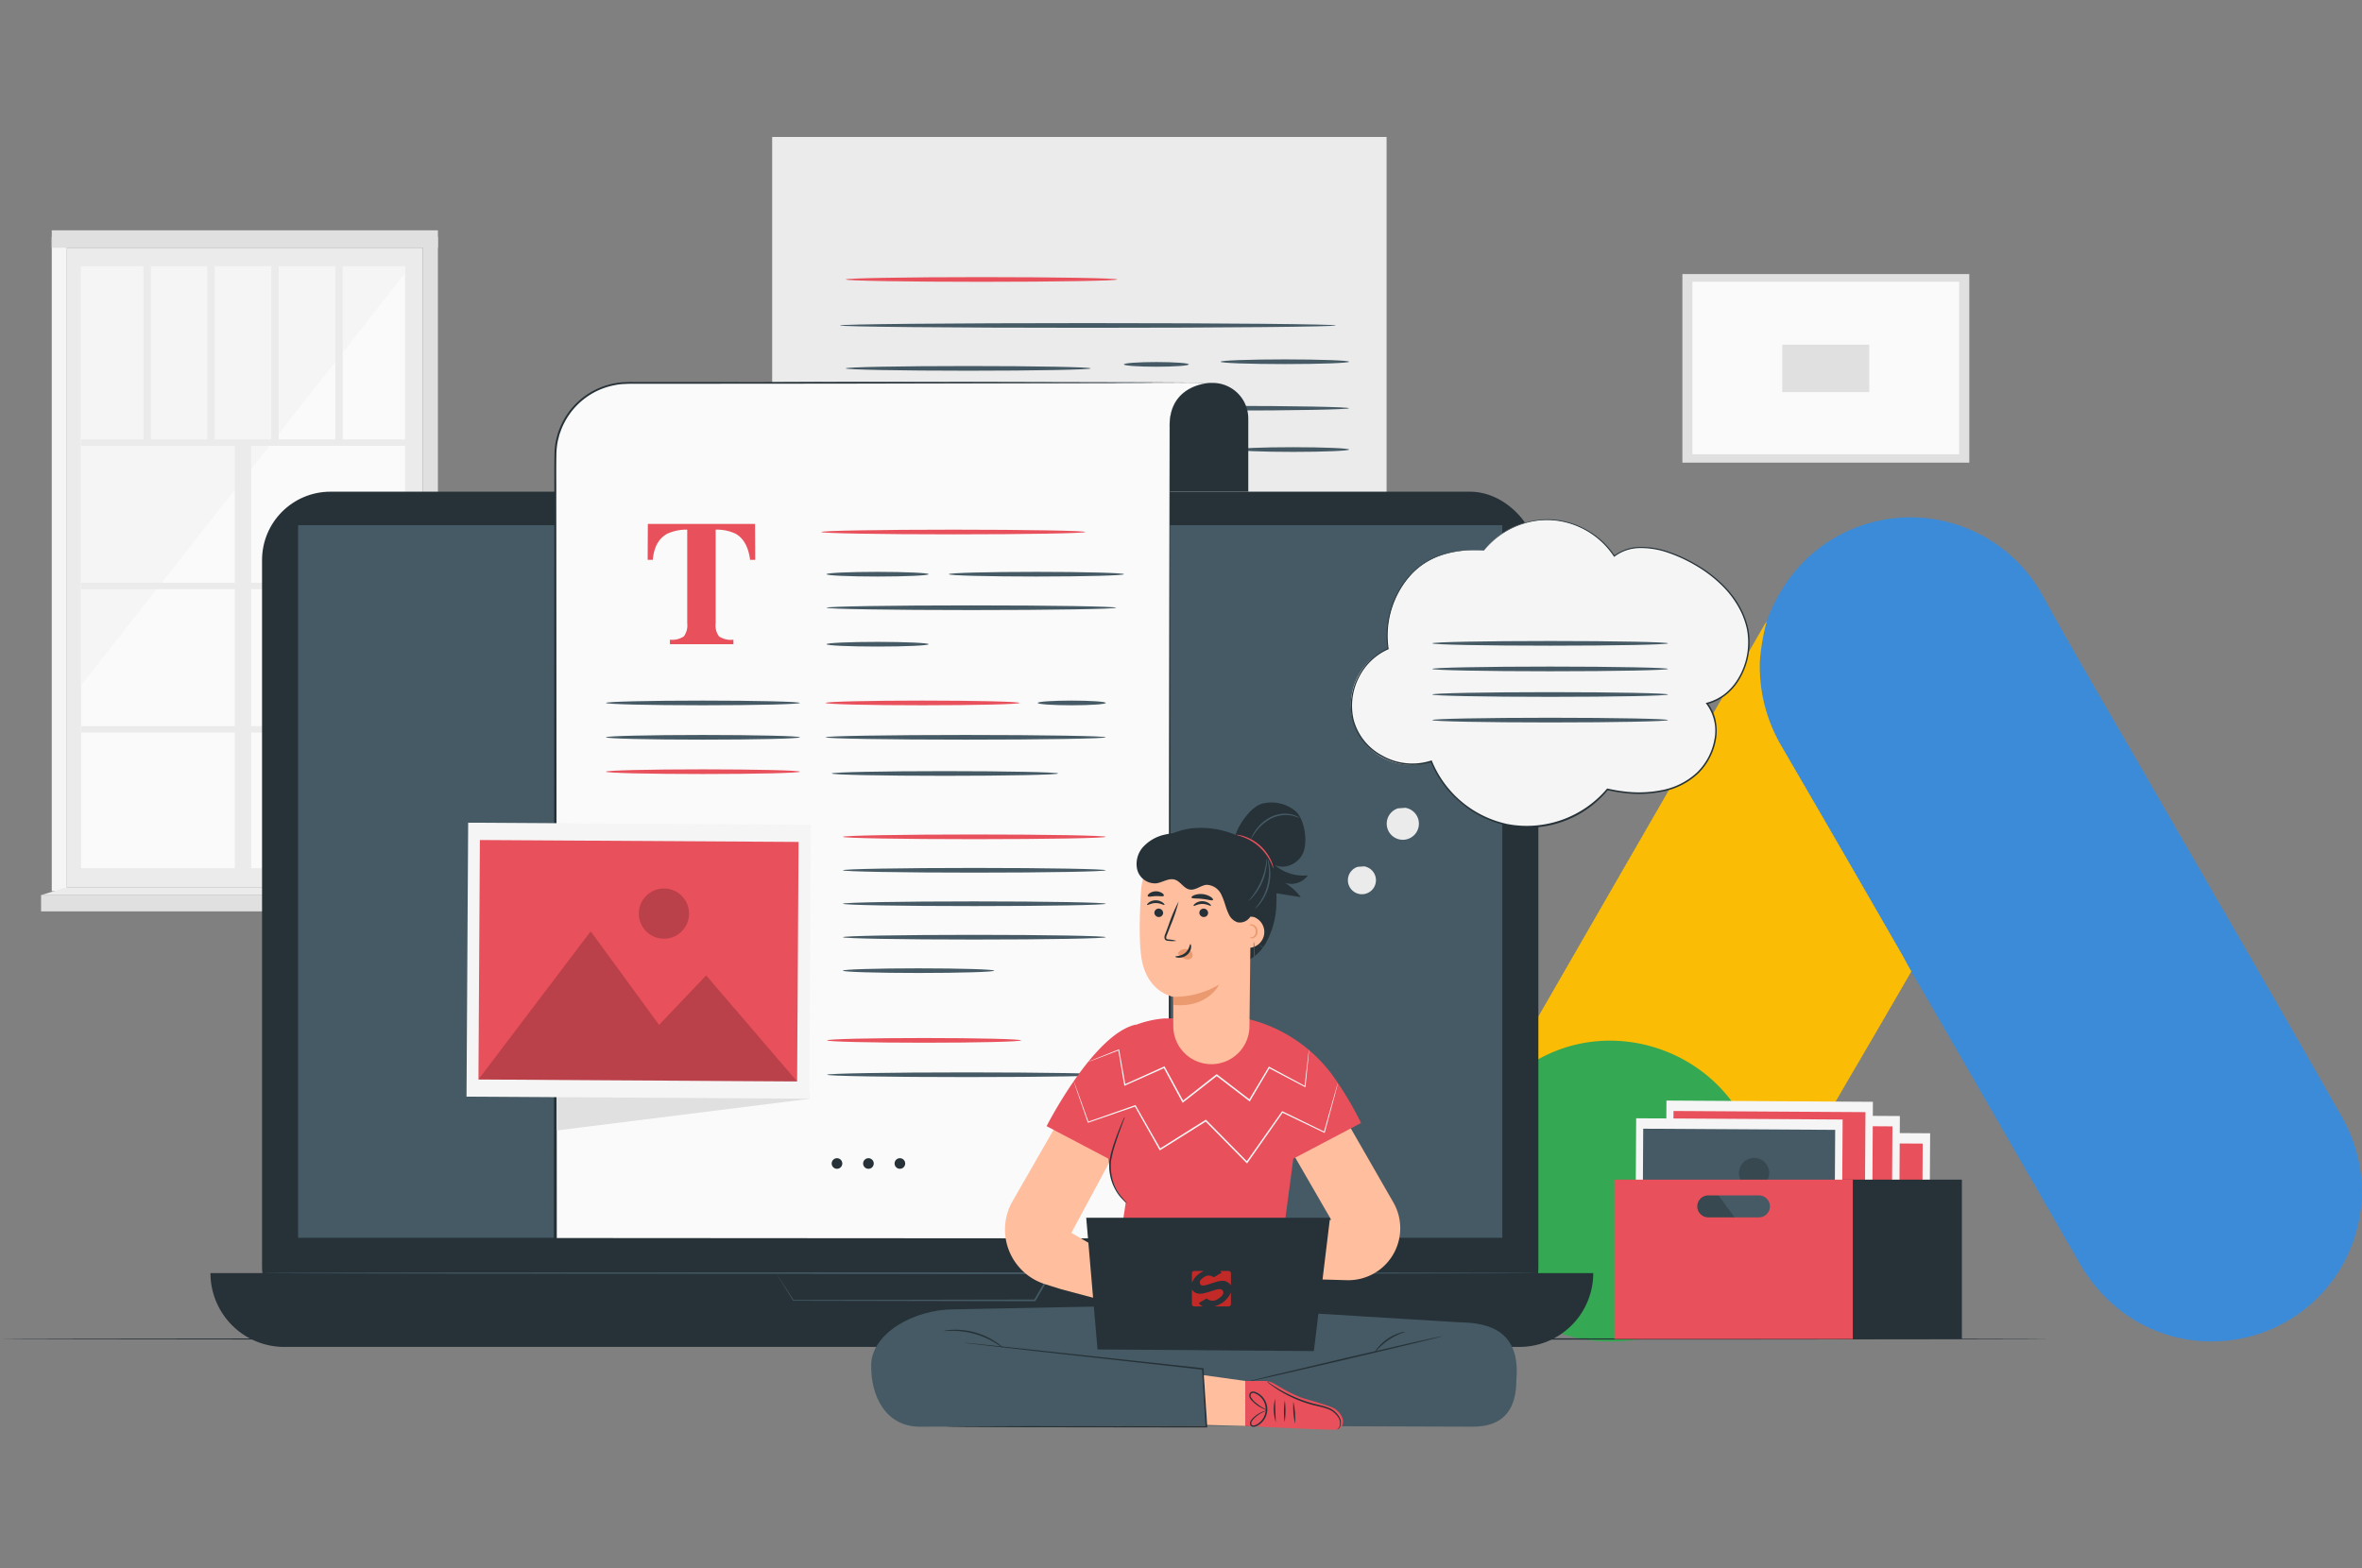
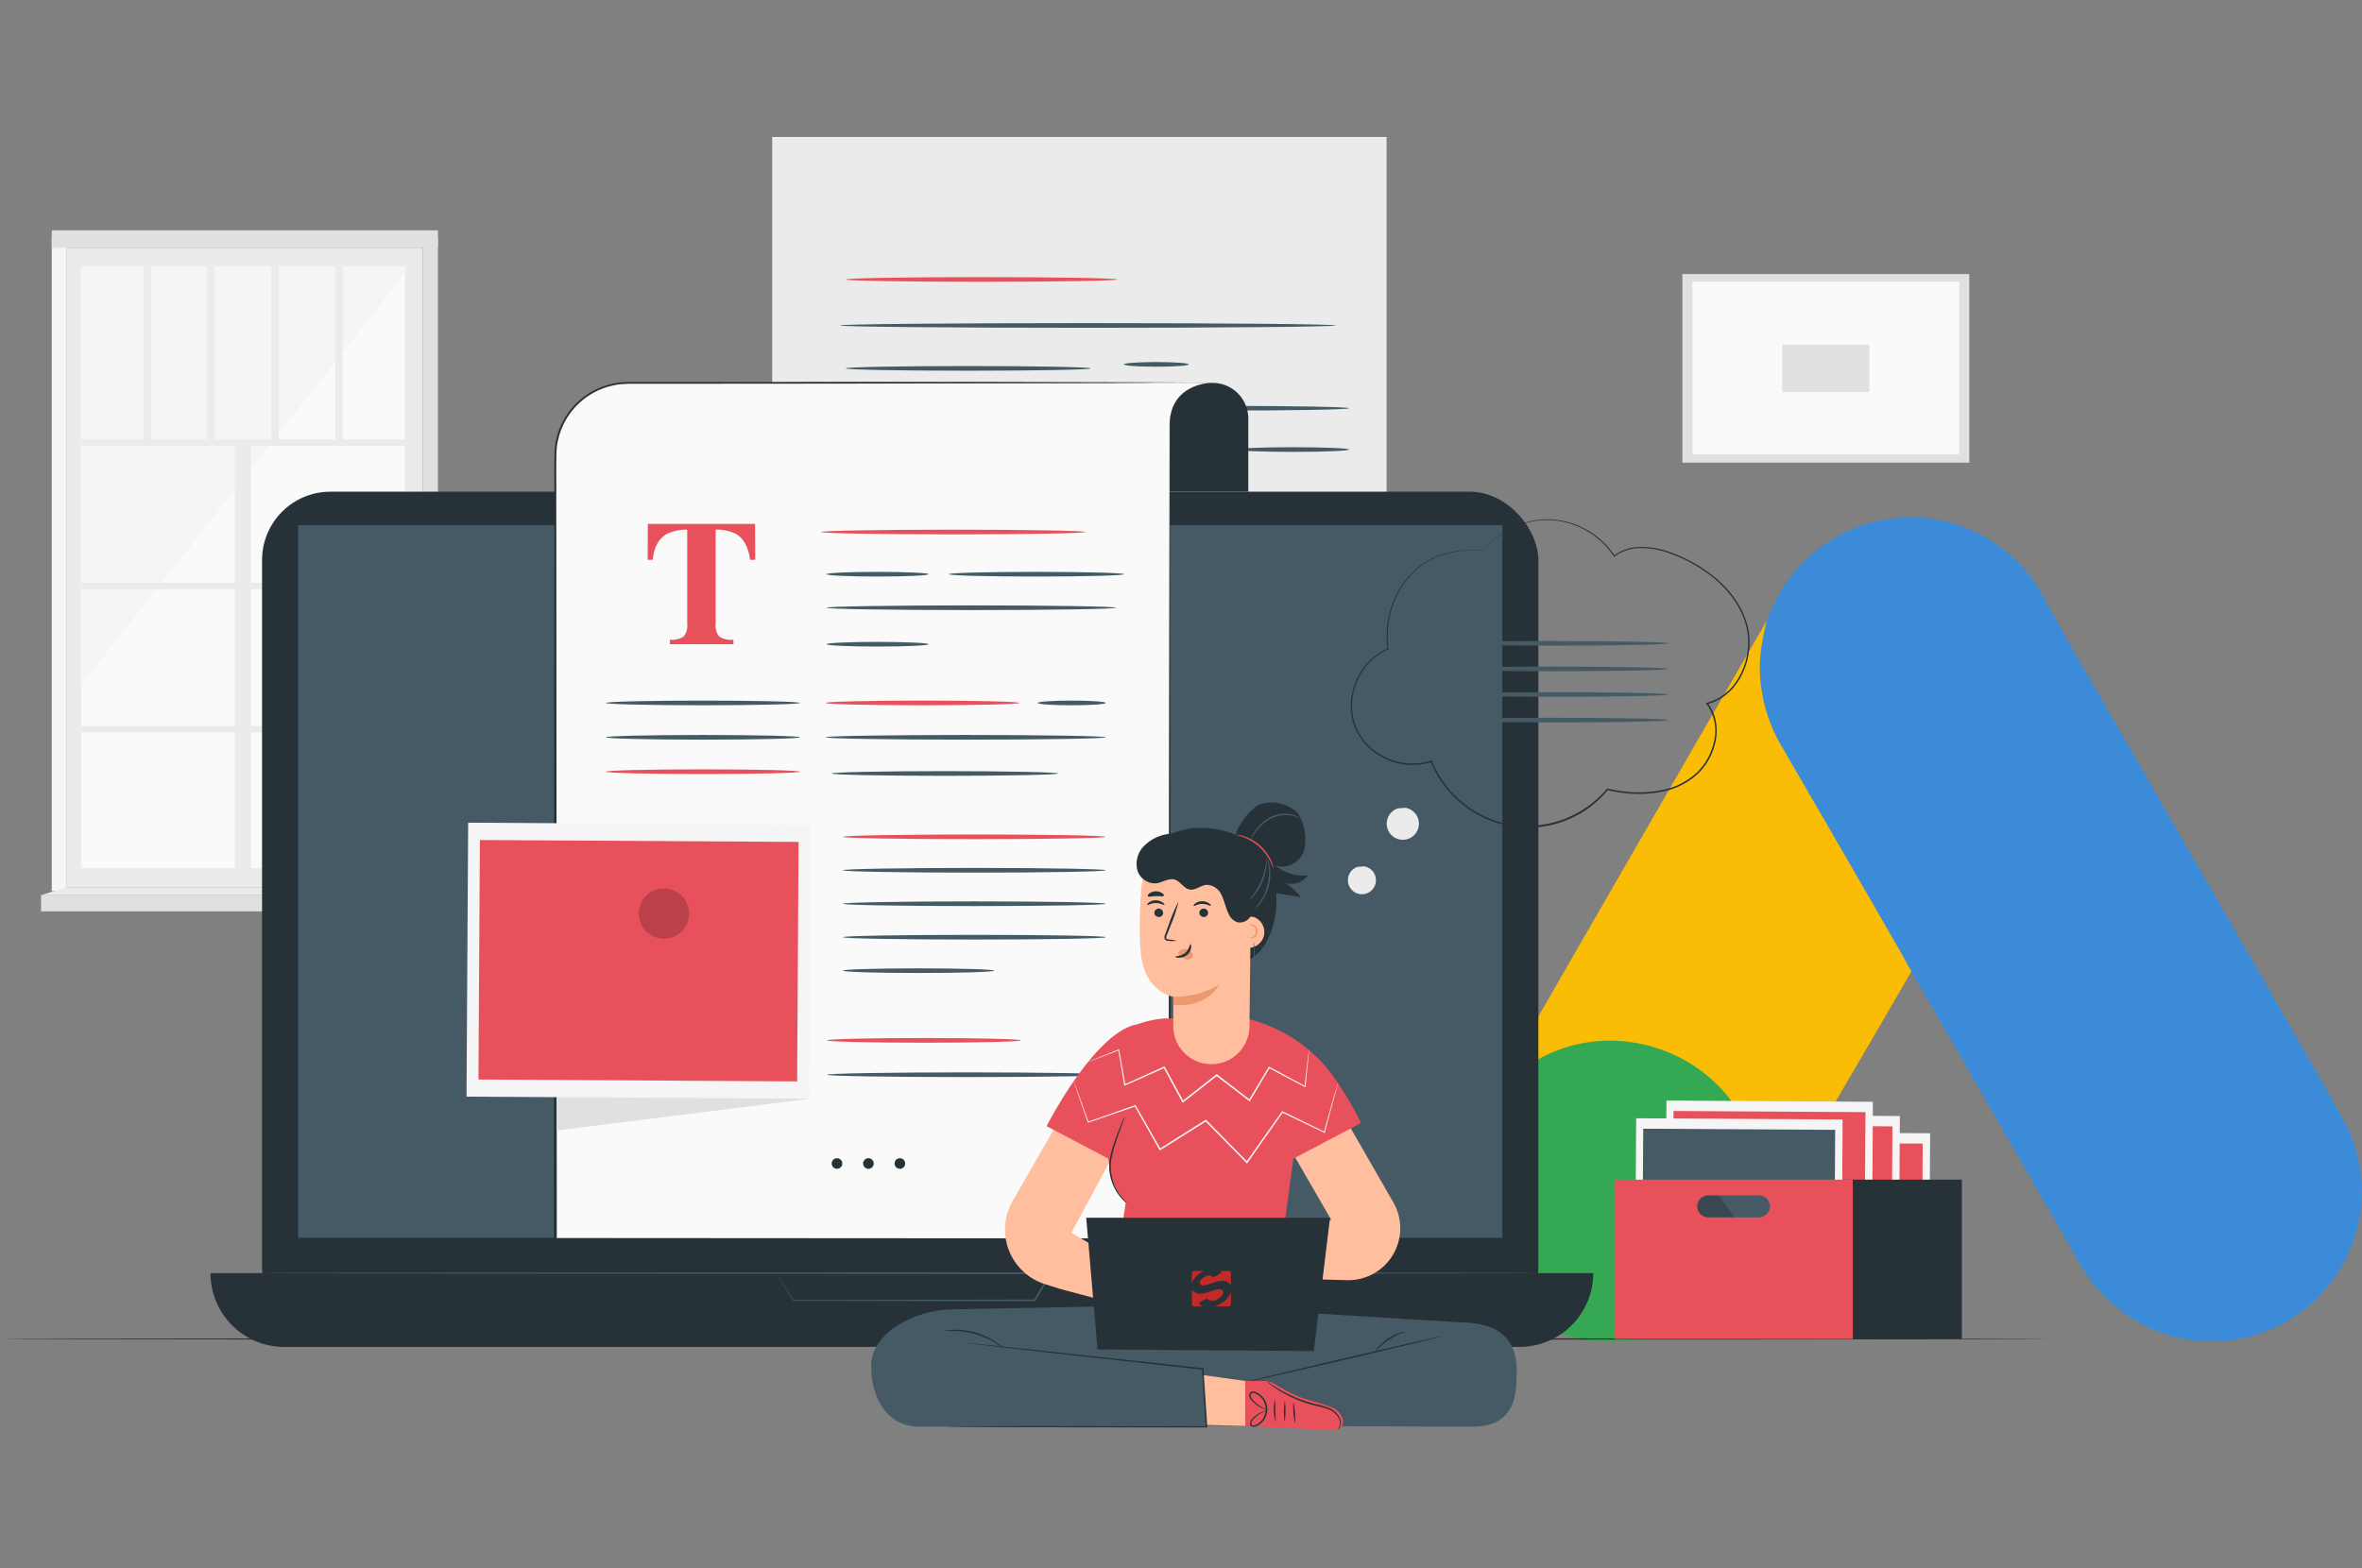
<svg xmlns="http://www.w3.org/2000/svg" height="334" viewBox="0 0 503 334" width="503">
  <rect x="0" y="0" width="503" height="334" fill="#808080" stroke="none" />
  <clipPath id="a">
    <path d="m0 0h8.328v7.548h-8.328z" />
  </clipPath>
  <rect fill="none" height="334" rx="30" width="503" />
  <path d="m85.308 22.1a34.721 34.721 0 0 1 8.2-13 32.126 32.126 0 0 1 50.528 7.506c7.738 14.083 15.94 27.856 23.91 41.784 13.309 23.136 26.773 46.272 39.927 69.485a31.922 31.922 0 0 1 -22.9 47.278c-13.464 2.012-26.076-4.178-33.04-16.249q-17.533-30.521-35.133-60.969a7.012 7.012 0 0 0 -.851-1.238c-1.238-1.006-1.78-2.476-2.553-3.792-5.184-9.131-10.523-18.184-15.708-27.237-3.326-5.881-6.808-11.684-10.136-17.568a32.042 32.042 0 0 1 -4.252-17.02 23.723 23.723 0 0 1 2.008-8.98" fill="#3c8bd9" transform="translate(290.941 110.198)" />
  <path d="m69.046 28.567a44.506 44.506 0 0 0 -1.47 8.512 33.426 33.426 0 0 0 4.643 18.184q12.767 21.937 25.457 44.027c.774 1.315 1.393 2.631 2.167 3.869-4.643 8.047-9.285 16.017-14.005 24.064-6.5 11.22-13 22.517-19.577 33.737-.31 0-.387-.155-.464-.387a4.8 4.8 0 0 1 .31-1.78c3.172-11.607.542-21.9-7.428-30.719a29.489 29.489 0 0 0 -18.184-9.363 31.4 31.4 0 0 0 -24.839 6.889c-1.315 1.006-2.167 2.476-3.714 3.25a.516.516 0 0 1 -.542-.387c3.714-6.422 7.351-12.845 11.065-19.267q22.981-39.928 46.035-79.778c.155-.31.387-.542.542-.851" fill="#fabc04" transform="translate(307.203 103.736)" />
  <path d="m9.448 154.82c1.47-1.315 2.863-2.708 4.411-3.946 18.802-14.856 47.041-4.101 51.141 19.426a34.011 34.011 0 0 1 -1.238 16.481 8.094 8.094 0 0 1 -.31 1.315c-.7 1.238-1.315 2.553-2.089 3.792-6.887 11.374-17.023 17.023-30.332 16.172a31.763 31.763 0 0 1 -29.326-27.7 30.959 30.959 0 0 1 4.256-20.582c.774-1.393 1.7-2.631 2.553-4.024.387-.31.232-.929.929-.929" fill="#34a852" transform="translate(309.465 77.609)" />
  <path d="m14.229 52.773h75.82v136.206h-75.82z" fill="#ebebeb" />
  <path d="m17.259 56.723h68.98v128.199h-68.98z" fill="#fafafa" />
  <path d="m126.951 83.207-68.98 87.745v-89.252h68.98z" fill="#f5f5f5" transform="translate(-40.712 -24.974)" />
  <g fill="#ebebeb">
    <path d="m17.259 93.602h70.478v1.365h-70.478z" />
    <path d="m17.259 124.131h70.478v1.365h-70.478z" />
    <path d="m17.259 154.661h70.478v1.365h-70.478z" />
    <path d="m0 0h94.272v3.485h-94.272z" transform="matrix(0 -1 1 0 50.006 188.557)" />
    <path d="m30.541 56.723h1.579v37.562h-1.579z" />
    <path d="m44.158 56.723h1.579v37.562h-1.579z" />
    <path d="m57.776 56.723h1.579v37.562h-1.579z" />
    <path d="m71.393 56.723h1.579v37.562h-1.579z" />
  </g>
  <path d="m11.022 50.463h3.207v139.359h-3.207z" fill="#f5f5f5" />
  <path d="m175.98 211.568-3.207-1.228v-138.516h3.207z" fill="#e0e0e0" transform="translate(-82.724 -21.361)" />
  <path d="m11.022 49.057h82.234v3.716h-82.234z" fill="#e0e0e0" />
  <path d="m8.747 190.666h86.68v3.462h-86.68z" fill="#e0e0e0" />
  <path d="m125.849 290.285 5.378 1.686h-86.68l5.482-1.686z" fill="#ebebeb" transform="translate(-35.8 -101.306)" />
  <path d="m358.276 58.376h61.099v40.171h-61.099z" fill="#e0e0e0" />
  <path d="m360.401 60.019h56.817v36.732h-56.817z" fill="#fafafa" />
  <path d="m379.542 73.408h18.535v10.108h-18.535z" fill="#e0e0e0" />
  <path d="m467.3 441.958c0 .091-97.731.165-218.262.165-120.572 0-218.282-.074-218.282-.165s97.71-.165 218.282-.165c120.527 0 218.262.074 218.262.165z" fill="#263238" transform="translate(-30.752 -156.75)" />
  <g transform="translate(164.438 29.174)">
    <path d="m0 0h130.842a0 0 0 0 1 0 0v118.679a16.22 16.22 0 0 1 -16.22 16.22h-114.622a0 0 0 0 1 0 0v-134.899a0 0 0 0 1 0 0z" fill="#ebebeb" />
    <g fill="#455a64">
      <path d="m418.446 101.283c0 .273-23.649.5-52.814.5s-52.819-.222-52.819-.5 23.644-.5 52.819-.5 52.814.227 52.814.5z" transform="translate(-298.409 -61.134)" />
      <path d="m366.982 115.7c0 .274-11.684.5-26.093.5s-26.1-.222-26.1-.5 11.681-.5 26.1-.5 26.093.222 26.093.5z" transform="translate(-299.134 -66.408)" />
      <path d="m422.049 114.36c0 .274-3.095.5-6.911.5s-6.912-.222-6.912-.5 3.094-.5 6.912-.5 6.911.227 6.911.5z" transform="translate(-333.325 -65.919)" />
-       <path d="m468.069 113.471c0 .273-6.126.5-13.682.5s-13.682-.222-13.682-.5 6.124-.5 13.682-.5 13.682.229 13.682.5z" transform="translate(-345.211 -65.594)" />
      <path d="m361.9 129.488c0 .273-10.989.5-24.542.5s-24.544-.222-24.544-.5 10.987-.5 24.544-.5 24.542.226 24.542.5z" transform="translate(-298.409 -71.456)" />
      <path d="m452.927 129.09c0 .274-12 .5-26.8.5s-26.8-.221-26.8-.5 12-.5 26.8-.5 26.8.227 26.8.5z" transform="translate(-330.068 -71.31)" />
      <path d="m470.088 142.969c0 .274-5.343.5-11.932.5s-11.934-.222-11.934-.5 5.342-.5 11.934-.5 11.932.231 11.932.5z" transform="translate(-347.23 -76.389)" />
    </g>
    <path d="m372.623 85.834c0 .274-12.947.5-28.913.5s-28.916-.221-28.916-.5 12.944-.5 28.916-.5 28.913.227 28.913.5z" fill="#e8505b" transform="translate(-299.134 -55.481)" />
  </g>
  <rect fill="#263238" height="179.737" rx="14.567" width="271.797" x="55.805" y="104.733" />
  <path d="m0 0h294.471a0 0 0 0 1 0 0 15.727 15.727 0 0 1 -15.727 15.727h-263.017a15.727 15.727 0 0 1 -15.727-15.727 0 0 0 0 1 0 0z" fill="#263238" transform="translate(44.819 271.176)" />
  <path d="m63.481 111.874h256.446v151.785h-256.446z" fill="#455a64" />
  <path d="m291.44 419.821c-.005 0 .091-.006.283-.008l.862-.009 3.349-.019 12.426-.05 41.546-.089h.307l-.155.265-1.649 2.825-1.744 2.987-.051.087h-.1l-51.419-.1h-.044l-.023-.037-2.693-4.379-.677-1.11c-.15-.247-.217-.367-.217-.367s.092.134.255.385l.719 1.111 2.747 4.274-.067-.037 51.419-.1-.152.087 1.744-2.987 1.65-2.825.152.264-41.376-.089-12.485-.051-3.4-.019-.891-.008c-.205.005-.316-.001-.316-.001z" fill="#455a64" transform="translate(-126.15 -148.645)" />
  <path d="m55.805 271.176h271.797" fill="#263238" />
  <path d="m390.563 419.828c0 .091-60.849.165-135.892.165-75.07 0-135.905-.074-135.905-.165s60.836-.165 135.905-.165c75.043 0 135.892.074 135.892.165z" fill="#455a64" transform="translate(-62.961 -148.652)" />
  <path d="m429.31 120.871a7.592 7.592 0 0 1 7.592 7.592v15.58h-22.702v-14.373a8.8 8.8 0 0 1 8.8-8.8z" fill="#263238" transform="translate(-171.073 -39.31)" />
  <path d="m382.808 120.748c0 .091-21.421.146-47.839.123s-47.843-.115-47.843-.207 21.416-.146 47.843-.124 47.839.117 47.839.208z" fill="#263238" transform="translate(-124.571 -39.187)" />
  <path d="m357.039 120.8-9.468-.065-13.753.084h-101.03a15.534 15.534 0 0 0 -15.534 15.534v166.932h130.846v-173.946c.379-8.516 8.939-8.539 8.939-8.539z" fill="#fafafa" transform="translate(-99.002 -39.261)" />
  <path d="m356.857 120.743-78.893.172-39.446.03h-4.931c-.826-.016-1.636.032-2.446.076a15.936 15.936 0 0 0 -2.392.436 15.243 15.243 0 0 0 -10.46 9.382c-.127.384-.3.754-.392 1.15l-.3 1.179a16.72 16.72 0 0 0 -.283 2.414c-.07 3.267-.015 6.569-.029 9.851l.105 157.788-.315-.316 130.842.085-.23.231.063-93.843.076-46.92.046-23.46.011-5.864.006-2.933a9.574 9.574 0 0 1 .061-1.465 7.863 7.863 0 0 1 .23-1.449 7.763 7.763 0 0 1 3.168-4.777 9.182 9.182 0 0 1 2.631-1.271 11.07 11.07 0 0 1 2.878-.496zm0 0a11.073 11.073 0 0 0 -2.877.511 9.173 9.173 0 0 0 -2.621 1.279 7.729 7.729 0 0 0 -3.137 4.769 7.894 7.894 0 0 0 -.223 1.442 9.6 9.6 0 0 0 -.055 1.461l.006 2.932.01 5.863.046 23.461.075 46.921.063 93.839v.23h-.231l-130.842.085h-.316v-.315l.105-157.788c.019-3.291-.032-6.566.043-9.87a17.139 17.139 0 0 1 .294-2.477l.311-1.209a12.453 12.453 0 0 1 .4-1.181 15.639 15.639 0 0 1 10.738-9.607 16.4 16.4 0 0 1 2.452-.443c.831-.044 1.663-.091 2.482-.074h4.93l39.447.03z" fill="#263238" transform="translate(-98.819 -39.2)" />
  <path d="m248.317 168.24h22.832l.037 7.647h-1.092q-.537-4.1-3.073-5.553a9.471 9.471 0 0 0 -4.26-.873v19.978a3.858 3.858 0 0 0 .732 2.78 4.691 4.691 0 0 0 3.046.686v.963h-13.519v-.968a4.458 4.458 0 0 0 2.954-.695 3.866 3.866 0 0 0 .731-2.771v-19.973a9.713 9.713 0 0 0 -4.259.873q-2.722 1.487-3.073 5.553h-1.093z" fill="#e8505b" transform="translate(-110.356 -56.644)" />
  <path d="m362.825 170.673c0 .274-12.595.5-28.128.5s-28.13-.221-28.13-.5 12.592-.5 28.13-.5 28.128.227 28.128.5z" fill="#e8505b" transform="translate(-131.685 -57.353)" />
  <path d="m330.1 184.849c0 .273-4.87.5-10.875.5s-10.877-.222-10.877-.5 4.868-.5 10.877-.5 10.875.227 10.875.5z" fill="#455a64" transform="translate(-132.337 -62.541)" />
  <path d="m275.571 228.093c0 .273-9.248.5-20.654.5s-20.656-.222-20.656-.5 9.246-.5 20.656-.5 20.654.226 20.654.5z" fill="#455a64" transform="translate(-105.225 -78.365)" />
  <path d="m349.348 228.093c0 .273-9.248.5-20.654.5s-20.656-.222-20.656-.5 9.246-.5 20.656-.5 20.654.226 20.654.5z" fill="#e8505b" transform="translate(-132.224 -78.365)" />
  <path d="m275.571 239.641c0 .274-9.248.5-20.654.5s-20.656-.221-20.656-.5 9.246-.5 20.656-.5 20.654.227 20.654.5z" fill="#455a64" transform="translate(-105.225 -82.592)" />
  <path d="m275.571 251.19c0 .273-9.248.5-20.654.5s-20.656-.222-20.656-.5 9.246-.5 20.656-.5 20.654.226 20.654.5z" fill="#e8505b" transform="translate(-105.225 -86.818)" />
  <path d="m330.1 208.372c0 .274-4.87.5-10.875.5s-10.877-.222-10.877-.5 4.868-.5 10.877-.5 10.875.228 10.875.5z" fill="#455a64" transform="translate(-132.337 -71.149)" />
  <path d="m393.781 228.093c0 .273-3.246.5-7.25.5s-7.251-.222-7.251-.5 3.246-.5 7.251-.5 7.25.226 7.25.5z" fill="#455a64" transform="translate(-158.294 -78.365)" />
  <path d="m386.729 184.849c0 .273-8.356.5-18.661.5s-18.662-.222-18.662-.5 8.354-.5 18.662-.5 18.661.227 18.661.5z" fill="#455a64" transform="translate(-147.362 -62.541)" />
  <path d="m370.019 196.11c0 .274-13.807.5-30.835.5s-30.837-.222-30.837-.5 13.8-.5 30.837-.5 30.835.227 30.835.5z" fill="#455a64" transform="translate(-132.337 -66.662)" />
  <path d="m367.711 239.641c0 .274-13.36.5-29.835.5s-29.838-.221-29.838-.5 13.356-.5 29.838-.5 29.835.227 29.835.5z" fill="#455a64" transform="translate(-132.224 -82.592)" />
  <path d="m369.834 273.075c0 .273-12.536.5-28 .5s-28-.222-28-.5 12.533-.5 28-.5 28 .225 28 .5z" fill="#e8505b" transform="translate(-134.347 -94.826)" />
  <path d="m369.834 284.314c0 .274-12.536.5-28 .5s-28-.221-28-.5 12.533-.5 28-.5 28 .227 28 .5z" fill="#455a64" transform="translate(-134.347 -98.94)" />
  <path d="m369.834 295.554c0 .273-12.536.5-28 .5s-28-.222-28-.5 12.533-.5 28-.5 28 .226 28 .5z" fill="#455a64" transform="translate(-134.347 -103.053)" />
  <path d="m369.834 306.793c0 .274-12.536.5-28 .5s-28-.222-28-.5 12.533-.5 28-.5 28 .227 28 .5z" fill="#455a64" transform="translate(-134.347 -107.166)" />
  <path d="m346.075 318.033c0 .137-1.8.261-4.721.351s-6.946.145-11.4.145-8.481-.055-11.4-.145-4.721-.214-4.721-.351 1.8-.261 4.721-.35 6.946-.145 11.4-.145 8.479.056 11.4.145 4.721.217 4.721.35z" fill="#455a64" transform="translate(-134.347 -111.279)" />
  <path d="m358.314 251.794c0 .274-10.8.5-24.114.5s-24.116-.222-24.116-.5 10.795-.5 24.116-.5 24.114.227 24.114.5z" fill="#455a64" transform="translate(-132.973 -87.039)" />
  <path d="m268.519 274.36 2.971 55.009-53.79 6.737-.042-62.213z" fill="#e0e0e0" transform="translate(-99.151 -95.308)" />
  <path d="m0 0h58.356v72.994h-58.356z" fill="#f5f5f5" transform="matrix(.006 -1 1 .006 99.347 233.593)" />
  <path d="m0 0h51.009v67.865h-51.009z" fill="#e8505b" transform="matrix(.006 -1 1 .006 101.887 229.936)" />
-   <path d="m191.443 336.668 23.907-31.554 14.556 19.931 10.027-10.541 19.375 22.6z" opacity=".2" transform="translate(-89.556 -106.733)" />
  <path d="m256.007 296.1a5.344 5.344 0 1 1 -5.309-5.378 5.344 5.344 0 0 1 5.309 5.378z" opacity=".2" transform="translate(-109.272 -101.465)" />
  <path d="m312.342 382.453a1.128 1.128 0 1 1 -1.128-1.129 1.128 1.128 0 0 1 1.128 1.129z" fill="#263238" transform="translate(-132.973 -134.621)" />
  <path d="m322.905 382.453a1.129 1.129 0 1 1 -1.129-1.129 1.128 1.128 0 0 1 1.129 1.129z" fill="#263238" transform="translate(-136.838 -134.621)" />
  <path d="m333.469 382.453a1.128 1.128 0 1 1 -1.128-1.129 1.128 1.128 0 0 1 1.128 1.129z" fill="#263238" transform="translate(-140.704 -134.621)" />
  <path d="m349.844 341.454c0 .274-9.248.5-20.654.5s-20.656-.221-20.656-.5 9.246-.5 20.656-.5 20.654.227 20.654.5z" fill="#e8505b" transform="translate(-132.405 -119.85)" />
  <path d="m368.206 353c0 .273-13.359.5-29.835.5s-29.837-.222-29.837-.5 13.356-.5 29.837-.5 29.835.229 29.835.5z" fill="#455a64" transform="translate(-132.405 -124.076)" />
  <path d="m0 0h35.151v43.968h-35.151z" fill="#f5f5f5" transform="matrix(.006 -1 1 .006 366.856 276.278)" />
  <path d="m0 0h30.726v40.879h-30.726z" fill="#e8505b" transform="matrix(.006 -1 1 .006 368.386 274.075)" />
  <path d="m611.753 413.523 14.4-19.007 8.768 12.006 6.04-6.349 11.671 13.613z" opacity=".2" transform="translate(-243.367 -139.449)" />
  <path d="m650.643 389.084a3.219 3.219 0 1 1 -3.2-3.239 3.218 3.218 0 0 1 3.2 3.239z" opacity=".2" transform="translate(-255.243 -136.275)" />
  <path d="m0 0h35.151v43.968h-35.151z" fill="#f5f5f5" transform="matrix(.006 -1 1 .006 360.408 272.607)" />
  <path d="m0 0h30.726v40.879h-30.726z" fill="#e8505b" transform="matrix(.006 -1 1 .006 361.938 270.404)" />
  <path d="m601.584 407.734 14.4-19.007 8.768 12.006 6.04-6.349 11.67 13.616z" opacity=".2" transform="translate(-239.646 -137.33)" />
  <path d="m640.474 383.3a3.219 3.219 0 1 1 -3.2-3.239 3.219 3.219 0 0 1 3.2 3.239z" opacity=".2" transform="translate(-251.522 -134.157)" />
  <path d="m0 0h35.151v43.968h-35.151z" fill="#f5f5f5" transform="matrix(.006 -1 1 .006 354.666 269.574)" />
  <path d="m0 0h30.726v40.879h-30.726z" fill="#e8505b" transform="matrix(.006 -1 1 .006 356.196 267.371)" />
  <path d="m592.528 402.95 14.4-19.007 8.768 12.006 6.04-6.349 11.671 13.613z" opacity=".2" transform="translate(-236.332 -135.58)" />
  <path d="m631.417 378.511a3.219 3.219 0 1 1 -3.2-3.239 3.219 3.219 0 0 1 3.2 3.239z" opacity=".2" transform="translate(-248.208 -132.406)" />
  <path d="m0 0h35.151v43.968h-35.151z" fill="#f5f5f5" transform="matrix(.006 -1 1 .006 348.218 273.35)" />
  <path d="m0 0h30.726v40.879h-30.726z" fill="#455a64" transform="matrix(.006 -1 1 .006 349.748 271.147)" />
  <path d="m582.358 408.9 14.4-19.007 8.768 12.006 6.04-6.349 11.671 13.613z" opacity=".2" transform="translate(-232.61 -137.758)" />
-   <path d="m621.248 384.466a3.219 3.219 0 1 1 -3.2-3.239 3.218 3.218 0 0 1 3.2 3.239z" opacity=".2" transform="translate(-244.486 -134.585)" />
  <path d="m392.411 251.269h25.384v33.94h-25.384z" fill="#263238" />
  <path d="m572.971 388.526v33.94h50.769v-33.94zm30.781 8.032h-10.794a2.336 2.336 0 0 1 0-4.672h10.794a2.336 2.336 0 0 1 0 4.672z" fill="#e8505b" transform="translate(-229.175 -137.257)" />
  <path d="m448.709 434.174-47.21-2.891c-.3-.675-.5-1.068-.5-1.068l-12.8.255-4.163-.255s-.063.127-.165.341l-42.951.855c-8.563 0-17.566 5.225-17.566 11.9-.108 6.353 2.969 13.25 10.641 13.093l58.52-.2 58.52.2c7.673.157 9.7-4.471 9.713-9.959.905-10.223-5.498-12.186-12.039-12.271z" fill="#455a64" transform="translate(-137.831 -152.512)" />
  <path d="m348.618 461.2s.1-.011.282-.016l.827-.016 3.188-.03 11.775-.051 39.294-.052-.164.175c-.08-1.283-.166-2.655-.252-4.039-.176-2.831-.349-5.616-.514-8.265l.145.152-36.199-4.024-10.726-1.227-2.89-.346-.748-.1a1.618 1.618 0 0 1 -.253-.043 1.557 1.557 0 0 1 .256.013l.751.067 2.9.289 10.738 1.129 36.21 3.919.137.015.008.138c.166 2.648.34 5.433.518 8.264l.252 4.04.011.175h-.176l-39.294-.052-11.775-.051-3.188-.03-.827-.016c-.191-.004-.286-.018-.286-.018z" fill="#263238" transform="translate(-147.074 -157.308)" />
  <path d="m360.4 442.814c-.036.044-.623-.429-1.655-1.058a17.562 17.562 0 0 0 -8.943-2.572c-1.207-.015-1.956.074-1.963.017a1.66 1.66 0 0 1 .519-.12 10.958 10.958 0 0 1 1.442-.13 15.545 15.545 0 0 1 9.071 2.608 10.847 10.847 0 0 1 1.153.877c.254.228.389.364.376.378z" fill="#263238" transform="translate(-146.788 -155.706)" />
  <path d="m491.225 441.086c.021.089-9.291 2.34-20.8 5.029s-20.852 4.8-20.872 4.708 9.289-2.34 20.8-5.029 20.847-4.794 20.872-4.708z" fill="#263238" transform="translate(-184.012 -156.49)" />
  <path d="m499.037 439.646a13.465 13.465 0 0 0 -6.613 4.5 3.245 3.245 0 0 1 .635-1.032 9.7 9.7 0 0 1 4.785-3.256 3.244 3.244 0 0 1 1.193-.212z" fill="#263238" transform="translate(-199.698 -155.959)" />
  <path d="m464.455 355.121 14.954 26.03a11.06 11.06 0 0 1 .3 10.456 11.06 11.06 0 0 1 -10.2 6.11l-22.962-.648-.6-8.35 20.223-3.872-13.635-23.6z" fill="#ffbe9d" transform="translate(-182.688 -125.032)" />
  <path d="m380.308 399.666 21.114 5.593.459-6.332-19.458-11.3 14.211-26.378-11.927-6.127-14.954 26.03a12.191 12.191 0 0 0 7.039 17.4z" fill="#ffbe9d" transform="translate(-154.273 -125.032)" />
  <path d="m434.805 364.132 14.432-7.6a73.078 73.078 0 0 0 -6.183-10.31 31.665 31.665 0 0 0 -19.272-12.148l-16.6.2a21.949 21.949 0 0 0 -5.92 1.363l.011-.065c-9.008 1.987-19.005 21.635-19.005 21.635l13.133 6.914.29 2.066a14.029 14.029 0 0 0 3.423 7.361l-3.825 25.152 42.622.881-5.427-18.013z" fill="#e8505b" transform="translate(-159.388 -117.33)" />
  <path d="m407.194 385.866a3.048 3.048 0 0 1 -.635-.481 9.191 9.191 0 0 1 -1.449-1.62 10.546 10.546 0 0 1 -1.779-6.857 22.342 22.342 0 0 1 .975-3.824c.382-1.146.77-2.163 1.108-3.01s.63-1.526.841-1.99a3.485 3.485 0 0 1 .363-.706 3.869 3.869 0 0 1 -.244.755l-.742 2.025c-.309.856-.672 1.877-1.037 3.021a24 24 0 0 0 -.936 3.77 10.858 10.858 0 0 0 .359 3.817 10.142 10.142 0 0 0 1.285 2.869 17.673 17.673 0 0 0 1.891 2.231z" fill="#263238" transform="translate(-167.082 -129.518)" />
  <path d="m397.981 429.378-2.406-28.055h51.918l-3.441 28.4z" fill="#263238" transform="translate(-164.258 -141.94)" />
  <path d="m435.083 454.214 8.815 1.231v9.581l-8.107-.209z" fill="#ffbe9d" transform="translate(-178.716 -161.295)" />
  <path d="m448.985 456.154h3.963a4.394 4.394 0 0 1 2.2.589l2.09 1.207a32.406 32.406 0 0 0 3.652 1.742c2.409.775 6.464 1.817 7.318 2.475 2.438 1.881 1.7 4.1.358 4.336-1.176.2-19.577-.766-19.577-.766z" fill="#e8505b" transform="translate(-183.803 -162.005)" />
  <g fill="#263238">
    <path d="m459 467.13a9.057 9.057 0 0 1 -.15-5 143.376 143.376 0 0 0 .15 5z" transform="translate(-187.31 -164.192)" />
    <path d="m462.132 467.295a15.9 15.9 0 0 1 .036-4.573 15.913 15.913 0 0 1 -.036 4.573z" transform="translate(-188.56 -164.409)" />
    <path d="m465.473 467.811a17.058 17.058 0 0 1 -.368-4.715 16.993 16.993 0 0 1 .368 4.715z" transform="translate(-189.679 -164.545)" />
    <path d="m454.271 463.692a2.738 2.738 0 0 1 -.812-.256 7.619 7.619 0 0 1 -1.98-1.224c-.188-.16-.378-.337-.566-.531a2.261 2.261 0 0 1 -.5-.715 1 1 0 0 1 .11-.983.745.745 0 0 1 .493-.271 1.257 1.257 0 0 1 .534.06 3.946 3.946 0 0 1 .829 7.02 2.5 2.5 0 0 1 -.908.408 1.058 1.058 0 0 1 -.517-.025.693.693 0 0 1 -.4-.352 1 1 0 0 1 .116-.913 2.809 2.809 0 0 1 .509-.612 6.082 6.082 0 0 1 1.948-1.276 2.514 2.514 0 0 1 .82-.232c.008.026-.282.114-.768.349a6.556 6.556 0 0 0 -1.836 1.324 2.618 2.618 0 0 0 -.452.571.757.757 0 0 0 -.093.668.524.524 0 0 0 .619.212 2.239 2.239 0 0 0 .791-.375 3.664 3.664 0 0 0 -.751-6.478.625.625 0 0 0 -.71.1.723.723 0 0 0 -.08.7 3.882 3.882 0 0 0 .969 1.169 10.681 10.681 0 0 0 2.635 1.662z" transform="translate(-184.295 -163.304)" />
    <path d="m471.224 466.566a2.323 2.323 0 0 0 .483-.6 2.268 2.268 0 0 0 -.259-2 4.453 4.453 0 0 0 -2.448-1.847c-1.12-.4-2.457-.6-3.806-1.018a26.535 26.535 0 0 1 -6.547-2.983c-.779-.5-1.378-.94-1.785-1.257a3.591 3.591 0 0 1 -.6-.529 3.852 3.852 0 0 1 .677.426c.427.283 1.044.695 1.831 1.162a29.6 29.6 0 0 0 6.52 2.866c1.328.415 2.652.614 3.817 1.049a4.608 4.608 0 0 1 2.548 2.019 2.352 2.352 0 0 1 .169 2.169 1.338 1.338 0 0 1 -.408.451c-.116.073-.187.101-.192.092z" transform="translate(-186.465 -162.069)" />
  </g>
  <path d="m443.257 344.858a.509.509 0 0 1 0 .135l-.029.4q-.05.555-.14 1.533c-.137 1.361-.332 3.309-.578 5.756l-.015.148-.133-.07-7.654-4.029.181-.051-4.157 7.015-.089.15-.139-.107-7-5.369h.2l-3.049 2.39-4.157 3.255-.153.12-.092-.171-3.96-7.327.2.067-8.4 3.742-.154.068-.028-.165c-.489-2.879-.914-5.383-1.267-7.469l.129.072-4.809 1.834-1.279.474-.332.115a.423.423 0 0 1 -.115.031.407.407 0 0 1 .106-.056l.322-.139 1.261-.521 4.776-1.917.108-.044.021.116c.373 2.084.821 4.584 1.337 7.458l-.182-.1 8.379-3.785.13-.058.068.126 3.977 7.317-.245-.051 4.155-3.258 3.049-2.393.1-.079.1.078 6.99 5.383-.228.044 4.189-7 .067-.112.114.061 7.621 4.093-.148.078.671-5.746.192-1.527c.023-.16.041-.288.056-.392a.507.507 0 0 1 .033-.123z" fill="#f5f5f5" transform="translate(-164.5 -121.228)" />
  <path d="m447.641 355.841a.869.869 0 0 1 -.035.186l-.133.538c-.129.491-.311 1.185-.543 2.074-.491 1.824-1.2 4.445-2.077 7.715l-.034.125-.118-.056-8.944-4.293.176-.045-7.533 10.744-.11.157-.136-.137-7.24-7.338-1.52-1.542.205.024-9.757 6.118-.14.088-.081-.143-5.261-9.29.165.062-10.033 3.454-.1.033-.032-.094-2.226-6.457-.577-1.717c-.059-.183-.106-.329-.142-.443a.684.684 0 0 1 -.039-.153.666.666 0 0 1 .066.144l.167.434.626 1.7 2.314 6.426-.128-.061 10.009-3.524.108-.038.057.1 5.294 9.271-.219-.055 9.749-6.132.112-.07.093.094 1.52 1.541 7.234 7.344-.245.021 7.567-10.721.068-.1.107.052 8.916 4.35-.152.068c.921-3.259 1.659-5.871 2.172-7.689l.6-2.059.162-.531a.909.909 0 0 1 .068-.175z" fill="#f5f5f5" transform="translate(-162.723 -125.153)" />
  <path d="m451.464 277.346a9.305 9.305 0 0 1 -7.087-2.236c2.31 1.165 5.387-.434 6.2-2.891s.146-7.027-1.871-8.648a8 8 0 0 0 -6.957-1.5c-2.378.637-4.9 4.251-5.675 6.587l.044.071c-.366-.145-.734-.282-1.106-.406a19.044 19.044 0 0 0 -8.207-.993 13.3 13.3 0 0 0 -7.5 3.3l16.123 25.914a9.6 9.6 0 0 0 7.057-4.74 17.739 17.739 0 0 0 2.268-8.427c.036-.736.034-1.481 0-2.226l5.185.834a11.559 11.559 0 0 0 -3.447-3.082 4.329 4.329 0 0 0 4.973-1.557z" fill="#263238" transform="translate(-172.941 -90.89)" />
  <path d="m428.978 323a8.11 8.11 0 0 0 7.934-8.013l.374-32.24a2.566 2.566 0 0 0 -2.3-2.6l-13.613-3.447c-4.361-.462-7.261 4.909-7.536 9.285-.307 4.863-.489 10.812.087 14.44 1.158 7.3 6.75 8.224 6.75 8.224 0-.019 0 2.823.02 6.281a8.111 8.111 0 0 0 8.284 8.07z" fill="#ffbe9d" transform="translate(-170.835 -96.325)" />
  <path d="m418.465 298.323a.935.935 0 0 0 .9.944.9.9 0 0 0 .964-.843.937.937 0 0 0 -.9-.945.9.9 0 0 0 -.964.844z" fill="#263238" transform="translate(-172.634 -103.938)" />
  <path d="m416.029 295.676c.116.122.825-.4 1.832-.4s1.744.507 1.854.383c.053-.055-.065-.275-.387-.509a2.57 2.57 0 0 0 -1.484-.457 2.47 2.47 0 0 0 -1.458.47c-.309.237-.414.459-.357.513z" fill="#263238" transform="translate(-171.738 -102.919)" />
  <path d="m433.571 298.323a.936.936 0 0 0 .9.944.9.9 0 0 0 .964-.843.936.936 0 0 0 -.9-.945.9.9 0 0 0 -.964.844z" fill="#263238" transform="translate(-178.162 -103.938)" />
  <path d="m431.638 295.972c.117.122.826-.4 1.832-.4s1.745.506 1.854.383c.053-.055-.063-.275-.387-.509a2.565 2.565 0 0 0 -1.484-.458 2.473 2.473 0 0 0 -1.458.47c-.309.242-.414.46-.357.514z" fill="#263238" transform="translate(-177.45 -103.027)" />
  <path d="m424.4 303.475a6.649 6.649 0 0 0 -1.635-.3c-.257-.027-.5-.077-.544-.253a1.305 1.305 0 0 1 .172-.762q.362-.933.76-1.957a33.6 33.6 0 0 0 1.708-5.121 33.7 33.7 0 0 0 -2.116 4.972q-.381 1.031-.729 1.969a1.489 1.489 0 0 0 -.133 1.009.645.645 0 0 0 .423.376 1.725 1.725 0 0 0 .436.061 6.558 6.558 0 0 0 1.658.006z" fill="#263238" transform="translate(-173.869 -103.062)" />
  <path d="m424.787 325.6a18.563 18.563 0 0 0 9.771-2.6s-2.371 5.012-9.673 4.329z" fill="#eb996e" transform="translate(-174.948 -113.276)" />
  <path d="m426.5 311.749a1.813 1.813 0 0 1 1.626-.674 1.655 1.655 0 0 1 1.144.613 1.049 1.049 0 0 1 .08 1.2 1.218 1.218 0 0 1 -1.32.334 3.814 3.814 0 0 1 -1.286-.768 1.116 1.116 0 0 1 -.288-.3.336.336 0 0 1 0-.375" fill="#eb996e" transform="translate(-175.537 -108.909)" />
  <path d="m428.7 309.415c-.164-.01-.166 1.084-1.1 1.859s-2.1.656-2.107.808c-.016.068.259.212.751.226a2.724 2.724 0 0 0 1.759-.613 2.366 2.366 0 0 0 .853-1.559c.044-.457-.076-.727-.156-.721z" fill="#263238" transform="translate(-175.207 -108.306)" />
-   <path d="m430.929 293.324c.1.274 1.1.144 2.286.287 1.184.119 2.137.464 2.293.219.07-.117-.1-.375-.481-.64a4 4 0 0 0 -3.489-.386c-.438.175-.652.39-.609.52z" fill="#263238" transform="translate(-177.194 -102.142)" />
  <path d="m416.244 292.712c.178.229.871-.009 1.7-.02.834-.041 1.54.153 1.7-.086.071-.116-.04-.345-.349-.562a2.469 2.469 0 0 0 -2.746.085c-.286.236-.383.471-.305.583z" fill="#263238" transform="translate(-171.812 -101.812)" />
  <path d="m449.584 300.419a1.828 1.828 0 0 1 1.908.1 3.382 3.382 0 0 1 -2.132 6.282" fill="#ffbe9d" transform="translate(-183.94 -104.93)" />
  <path d="m450.421 305.559c.021-.052.283.062.636-.1a1.27 1.27 0 0 0 .626-1.247 1.287 1.287 0 0 0 -.779-1.17c-.365-.15-.633-.077-.649-.133-.026-.036.248-.23.729-.122a1.339 1.339 0 0 1 .713.444 1.625 1.625 0 0 1 .362.961 1.448 1.448 0 0 1 -.913 1.517c-.495.132-.764-.121-.725-.15z" fill="#eb996e" transform="translate(-184.267 -105.869)" />
  <path d="m452.982 309.177a1.469 1.469 0 0 1 .334.236l.894.73 3.148 2.674.106.09-.089.107c-1.172 1.408-2.478 3.17-3.946 5.012-.332.416-.665.822-.987 1.2l-.27.318-.019-.416c-.133-2.971-.235-5.6-.293-7.488-.022-.9-.039-1.643-.053-2.225a4.119 4.119 0 0 1 .022-.81 4.165 4.165 0 0 1 .1.805c.04.579.091 1.323.153 2.22.117 1.884.259 4.513.4 7.482l-.288-.1.979-1.2c1.463-1.835 2.785-3.589 3.991-4.986l.016.2-3.073-2.764-.843-.789a1.517 1.517 0 0 1 -.282-.296z" fill="#455a64" transform="translate(-184.835 -108.01)" />
  <path d="m423.83 271.689a26.55 26.55 0 0 0 -5.32.581 8.906 8.906 0 0 0 -4.6 2.589 5.406 5.406 0 0 0 -1.271 4.975 3.917 3.917 0 0 0 4.039 2.816c1.345-.18 2.635-1.176 3.932-.78 1.226.374 1.9 1.87 3.162 2.1 1.245.23 2.352-.887 3.614-1a3.594 3.594 0 0 1 3.217 2.272c.62 1.252.854 2.666 1.476 3.916a3.175 3.175 0 0 0 1.879 1.789 2.584 2.584 0 0 0 2.274-.64 5.287 5.287 0 0 0 1.332-2.039 11.331 11.331 0 0 0 -9.206-15.532" fill="#263238" transform="translate(-170.436 -94.5)" />
  <path d="m453.893 279.8c-.056.016-.226-.589-.675-1.482a10.566 10.566 0 0 0 -5.644-5.1c-.933-.356-1.552-.463-1.541-.521 0-.023.16-.013.443.024a6.6 6.6 0 0 1 1.176.277 9.626 9.626 0 0 1 5.778 5.22 6.682 6.682 0 0 1 .394 1.143c.065.282.091.439.069.439z" fill="#e8505b" transform="translate(-182.723 -94.867)" />
  <path d="m461.235 266.519a12.1 12.1 0 0 0 -1.757-.545 7.008 7.008 0 0 0 -4.279.644 9.5 9.5 0 0 0 -3.307 2.877c-.677.918-.992 1.561-1.042 1.536a1.408 1.408 0 0 1 .174-.475 9.044 9.044 0 0 1 .678-1.2 8.888 8.888 0 0 1 3.351-3.039 6.8 6.8 0 0 1 4.473-.577 5.029 5.029 0 0 1 1.3.483c.274.166.419.277.409.296z" fill="#455a64" transform="translate(-184.483 -92.27)" />
  <path d="m453.9 280.574a4.567 4.567 0 0 1 .011 1.5 11.911 11.911 0 0 1 -2.837 6.581 4.594 4.594 0 0 1 -1.1 1.022 15.286 15.286 0 0 0 3.924-9.1z" fill="#455a64" transform="translate(-184.165 -97.752)" />
  <path d="m454.958 280.818c.022-.006.084.142.179.418a7.155 7.155 0 0 1 .285 1.2 10.3 10.3 0 0 1 -1.955 7.739 7.085 7.085 0 0 1 -.822.923c-.214.2-.339.3-.355.283-.042-.041.41-.5.988-1.342a11.373 11.373 0 0 0 1.913-7.572c-.108-1.016-.291-1.633-.233-1.649z" fill="#455a64" transform="translate(-185.011 -97.841)" />
  <g clip-path="url(#a)" transform="translate(253.813 270.727)">
    <g clip-path="url(#a)" fill="#c22a28">
      <path d="m438.357 419.586-1.695.976a1.665 1.665 0 0 0 -2.087-.011c-.554.318-1.08.886-.75 1.456.291.5.733.4 2.95-.332a6.548 6.548 0 0 1 1.574-.368 2.1 2.1 0 0 1 1.928.879c.025.044.047.09.068.136v-2.712a.517.517 0 0 0 -.5-.4h-1.829a1.461 1.461 0 0 1 .342.372" transform="translate(-432.03 -419.214)" />
      <path d="m433.112 419.474a5.608 5.608 0 0 1 .511-.26h-2.05a.517.517 0 0 0 -.506.422v2.09a4.534 4.534 0 0 1 2.045-2.251" transform="translate(-431.059 -419.214)" />
      <path d="m432.544 428.284-.008-.015 1.682-.968a1.868 1.868 0 0 0 2.389.1c.609-.351 1.451-1.037 1.049-1.73-.619-1.07-3.121.673-4.974.618a2.006 2.006 0 0 1 -1.389-.6 2.059 2.059 0 0 1 -.186-.262c-.015-.026-.027-.054-.041-.081v3.227a.517.517 0 0 0 .506.422h1.846a1.7 1.7 0 0 1 -.874-.714" transform="translate(-431.059 -421.45)" />
      <path d="m439.923 428.829a5.826 5.826 0 0 1 -1.3.555h3.016a.516.516 0 0 0 .5-.4v-2.608a4.866 4.866 0 0 1 -2.214 2.45" transform="translate(-433.823 -421.836)" />
    </g>
  </g>
  <path d="m485.6 283.382a2.987 2.987 0 1 0 1.366-.1" fill="#ebebeb" transform="translate(-196.467 -98.743)" />
  <path d="m498.949 263.728a3.427 3.427 0 1 0 1.566-.117" fill="#ebebeb" transform="translate(-201.244 -91.545)" />
-   <path d="m512.853 173.394c-5.736-.484-11.538.8-15.471 5a19.425 19.425 0 0 0 -4.944 15.939 12.837 12.837 0 0 0 9.207 23.957 22.059 22.059 0 0 0 37.511 5.972c5.984 1.352 12.7 1.264 17.726-2.252s7.3-11.252 3.471-16.043c6.893-1.678 10.4-10.286 8.351-17.08s-8.163-11.669-14.7-14.429c-4.319-1.824-9.7-2.777-13.389.122a17.06 17.06 0 0 0 -27.764-1.186" fill="#f5f5f5" transform="translate(-196.84 -56.124)" />
  <path d="m512.782 173.352s.113-.153.347-.443a14.372 14.372 0 0 1 1.113-1.228 17.235 17.235 0 0 1 5.3-3.554 17.542 17.542 0 0 1 4.476-1.266 16.4 16.4 0 0 1 5.548.169 17.527 17.527 0 0 1 5.935 2.4 17.352 17.352 0 0 1 5.14 5.046l-.162-.027a9.267 9.267 0 0 1 5.427-1.862 17.581 17.581 0 0 1 6.114.975 31.911 31.911 0 0 1 5.98 2.747 28.09 28.09 0 0 1 5.552 4.188 20.766 20.766 0 0 1 4.289 5.9 17.429 17.429 0 0 1 1.221 3.586 15.316 15.316 0 0 1 -2.221 11.332 12 12 0 0 1 -2.787 2.977 11.046 11.046 0 0 1 -3.739 1.789l.086-.254a9.031 9.031 0 0 1 1.7 3.62 10.914 10.914 0 0 1 .1 4.069 13.392 13.392 0 0 1 -3.789 7.309 15.411 15.411 0 0 1 -7.547 3.856 25.493 25.493 0 0 1 -8.69.256c-1.061-.129-2.106-.336-3.134-.555l.164-.056a22.071 22.071 0 0 1 -31.472 2.674 22.311 22.311 0 0 1 -6.3-8.7l.191.087a13.265 13.265 0 0 1 -10.643-1.113 12.478 12.478 0 0 1 -6.228-7.893 13.4 13.4 0 0 1 1.288-9.3 12.957 12.957 0 0 1 6.282-5.9l-.069.122a19.551 19.551 0 0 1 .4-7.53 19.884 19.884 0 0 1 2.735-6.133 19.3 19.3 0 0 1 1.894-2.378 15.222 15.222 0 0 1 2.122-1.846 15.749 15.749 0 0 1 4.372-2.2 21.22 21.22 0 0 1 6.664-1 20.718 20.718 0 0 1 2.345.126s-.2 0-.6-.022-.98-.041-1.749-.039a21.56 21.56 0 0 0 -6.625 1.051 15.67 15.67 0 0 0 -4.322 2.2 15.142 15.142 0 0 0 -2.091 1.836 19.2 19.2 0 0 0 -1.866 2.364 19.732 19.732 0 0 0 -2.686 6.082 19.351 19.351 0 0 0 -.368 7.446l.013.088-.083.035a12.73 12.73 0 0 0 -6.147 5.8 13.149 13.149 0 0 0 -1.247 9.123 12.2 12.2 0 0 0 6.1 7.705 12.978 12.978 0 0 0 10.4 1.079l.138-.048.054.135a22.411 22.411 0 0 0 16.143 13.443 22.329 22.329 0 0 0 21.108-7.507l.064-.077.1.021c1.018.217 2.054.422 3.1.55a25.2 25.2 0 0 0 8.576-.25 15.1 15.1 0 0 0 7.389-3.768 13.074 13.074 0 0 0 3.7-7.127 9.5 9.5 0 0 0 -1.732-7.44l-.152-.191.239-.063a10.736 10.736 0 0 0 3.626-1.732 11.7 11.7 0 0 0 2.717-2.9 14.9 14.9 0 0 0 2.434-7.322 14.751 14.751 0 0 0 -.247-3.778 17.108 17.108 0 0 0 -1.194-3.52 20.47 20.47 0 0 0 -4.221-5.823 27.842 27.842 0 0 0 -5.491-4.157 31.739 31.739 0 0 0 -5.932-2.736 17.364 17.364 0 0 0 -6.025-.978 9.042 9.042 0 0 0 -5.3 1.8l-.1.074-.066-.1a17.163 17.163 0 0 0 -5.061-5 17.378 17.378 0 0 0 -5.862-2.4 16.3 16.3 0 0 0 -5.492-.193 17.637 17.637 0 0 0 -9.751 4.718 16.353 16.353 0 0 0 -1.132 1.2c-.233.292-.363.431-.363.431z" fill="#263238" transform="translate(-196.769 -56.081)" />
  <path d="m562 208.076c0 .274-11.244.5-25.11.5s-25.113-.221-25.113-.5 11.241-.5 25.113-.5 25.11.224 25.11.5z" fill="#455a64" transform="translate(-206.781 -71.041)" />
  <path d="m562 216.67c0 .273-11.244.5-25.11.5s-25.113-.222-25.113-.5 11.241-.5 25.113-.5 25.11.23 25.11.5z" fill="#455a64" transform="translate(-206.781 -74.186)" />
  <path d="m562 225.263c0 .274-11.244.5-25.11.5s-25.113-.222-25.113-.5 11.241-.5 25.113-.5 25.11.227 25.11.5z" fill="#455a64" transform="translate(-206.781 -77.33)" />
  <path d="m562 233.857c0 .274-11.244.5-25.11.5s-25.113-.221-25.113-.5 11.241-.5 25.113-.5 25.11.227 25.11.5z" fill="#455a64" transform="translate(-206.781 -80.475)" />
</svg>